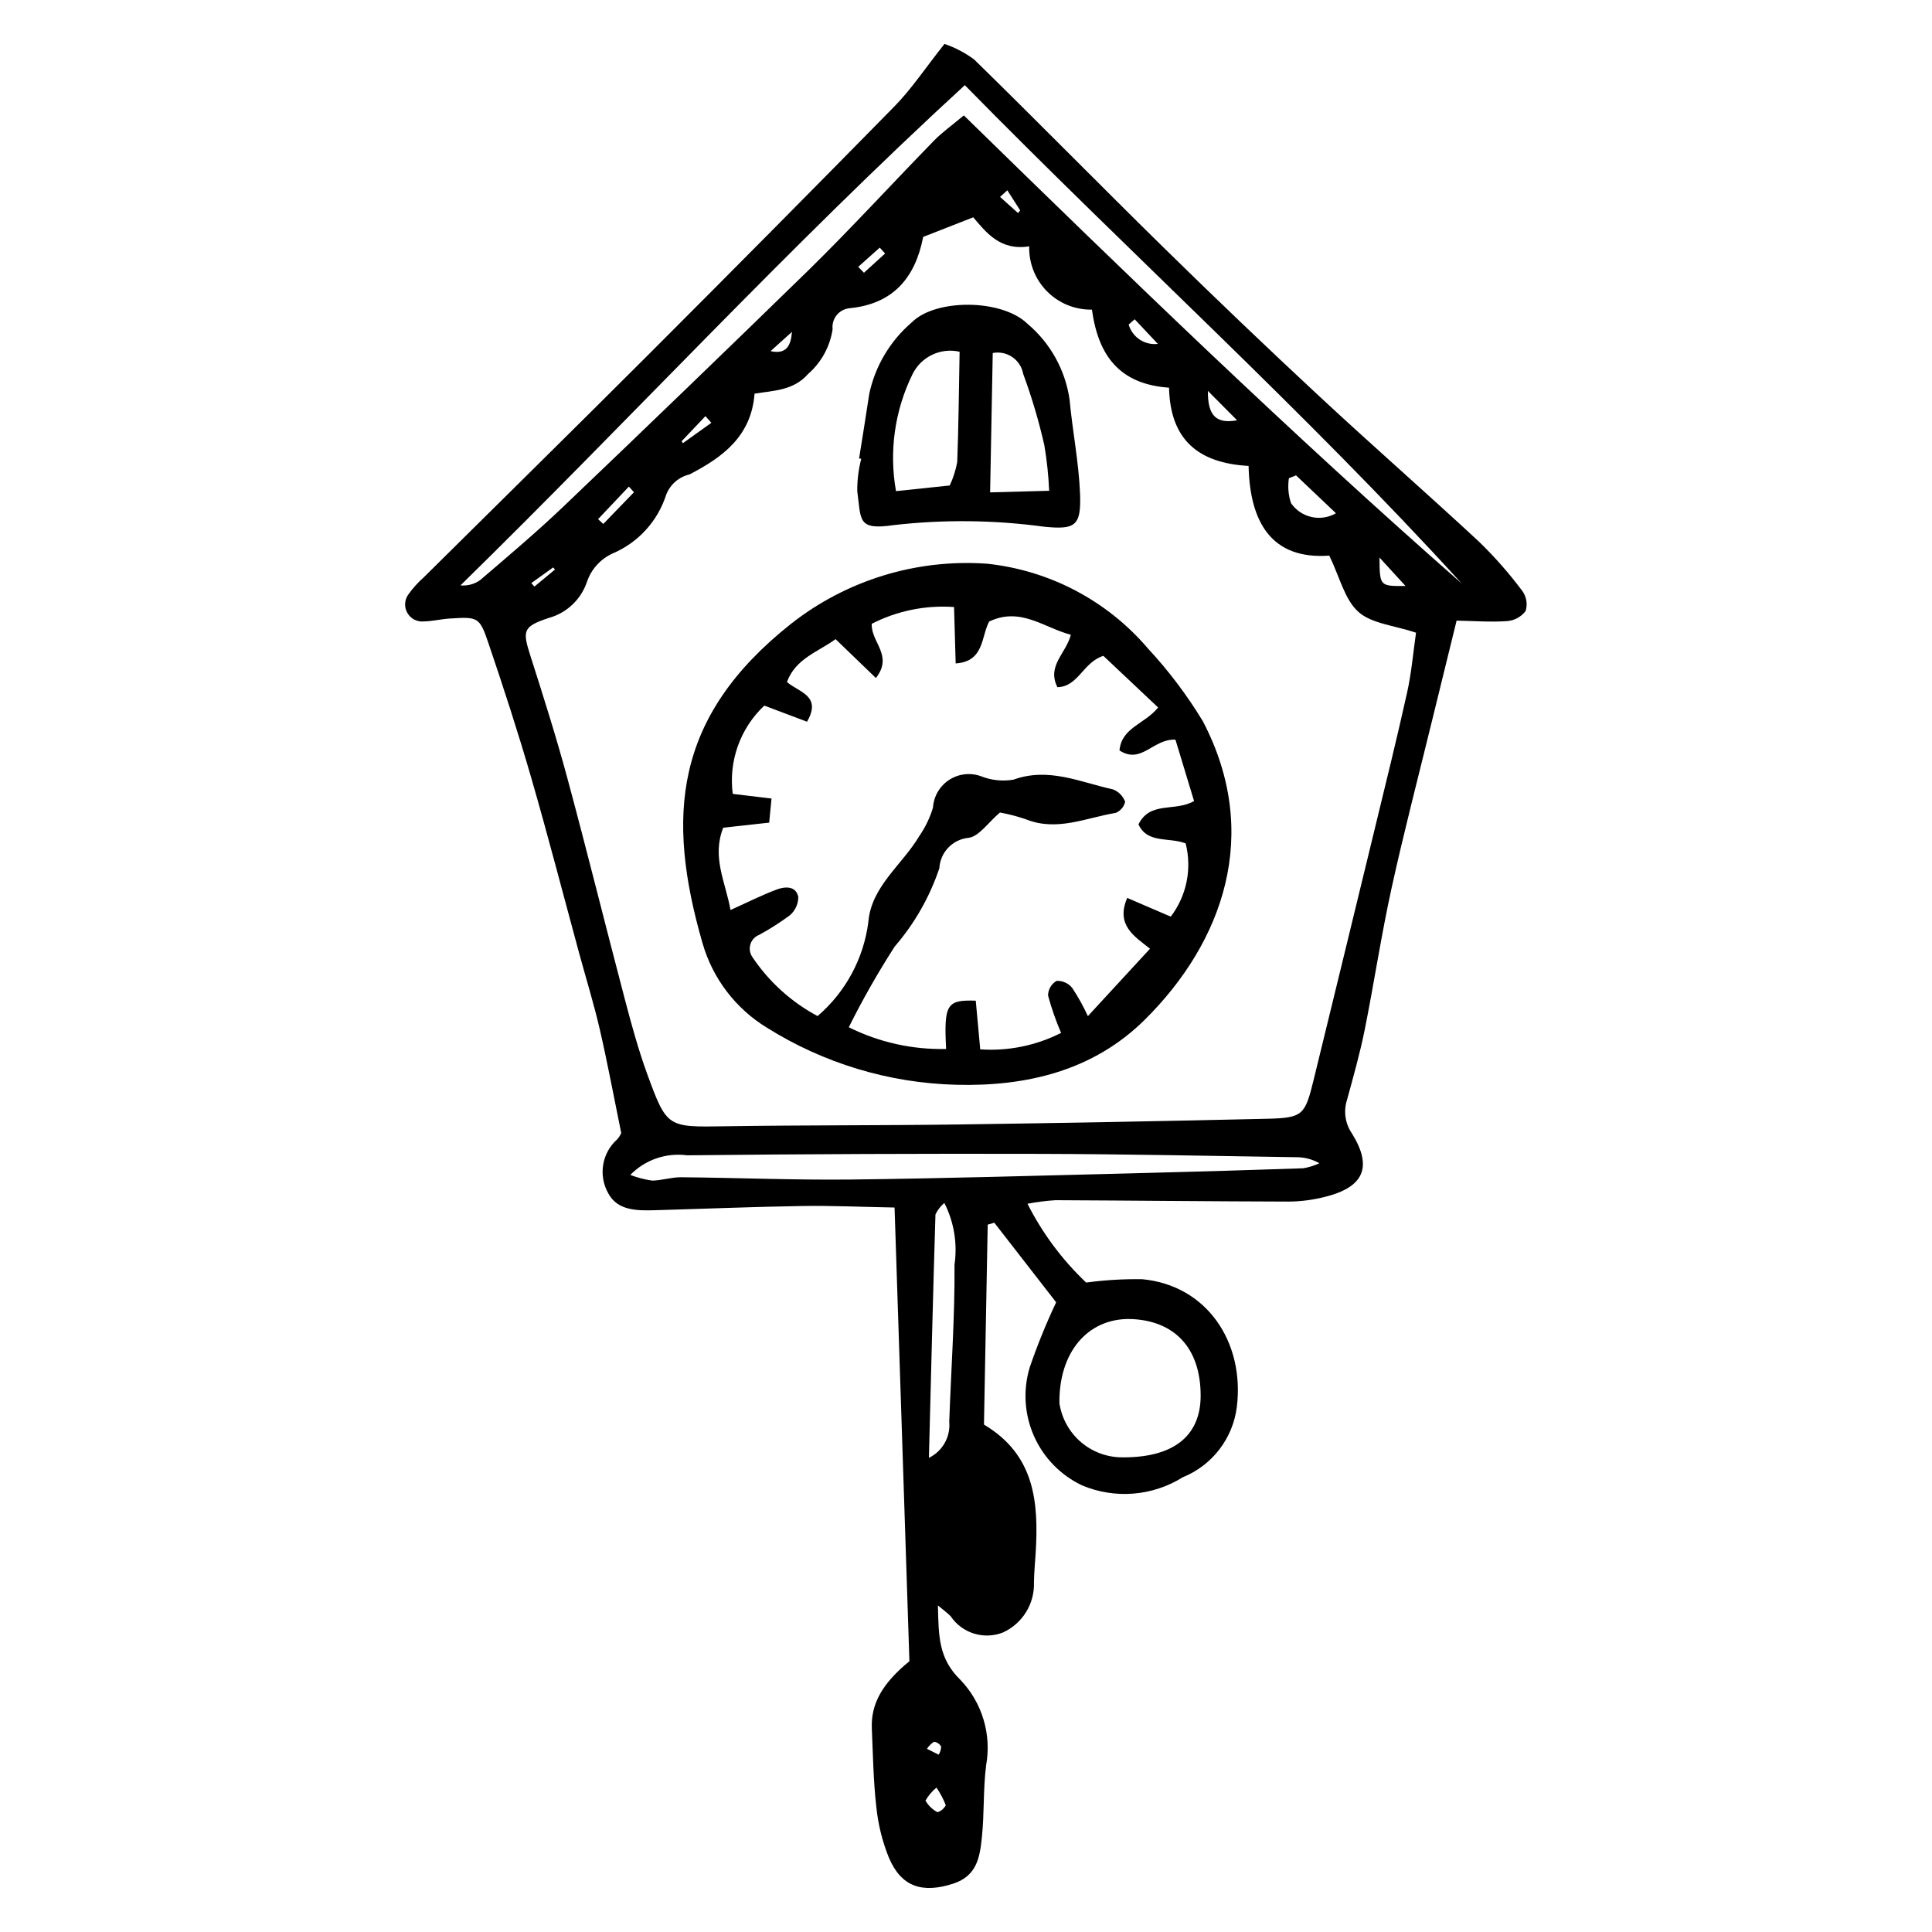
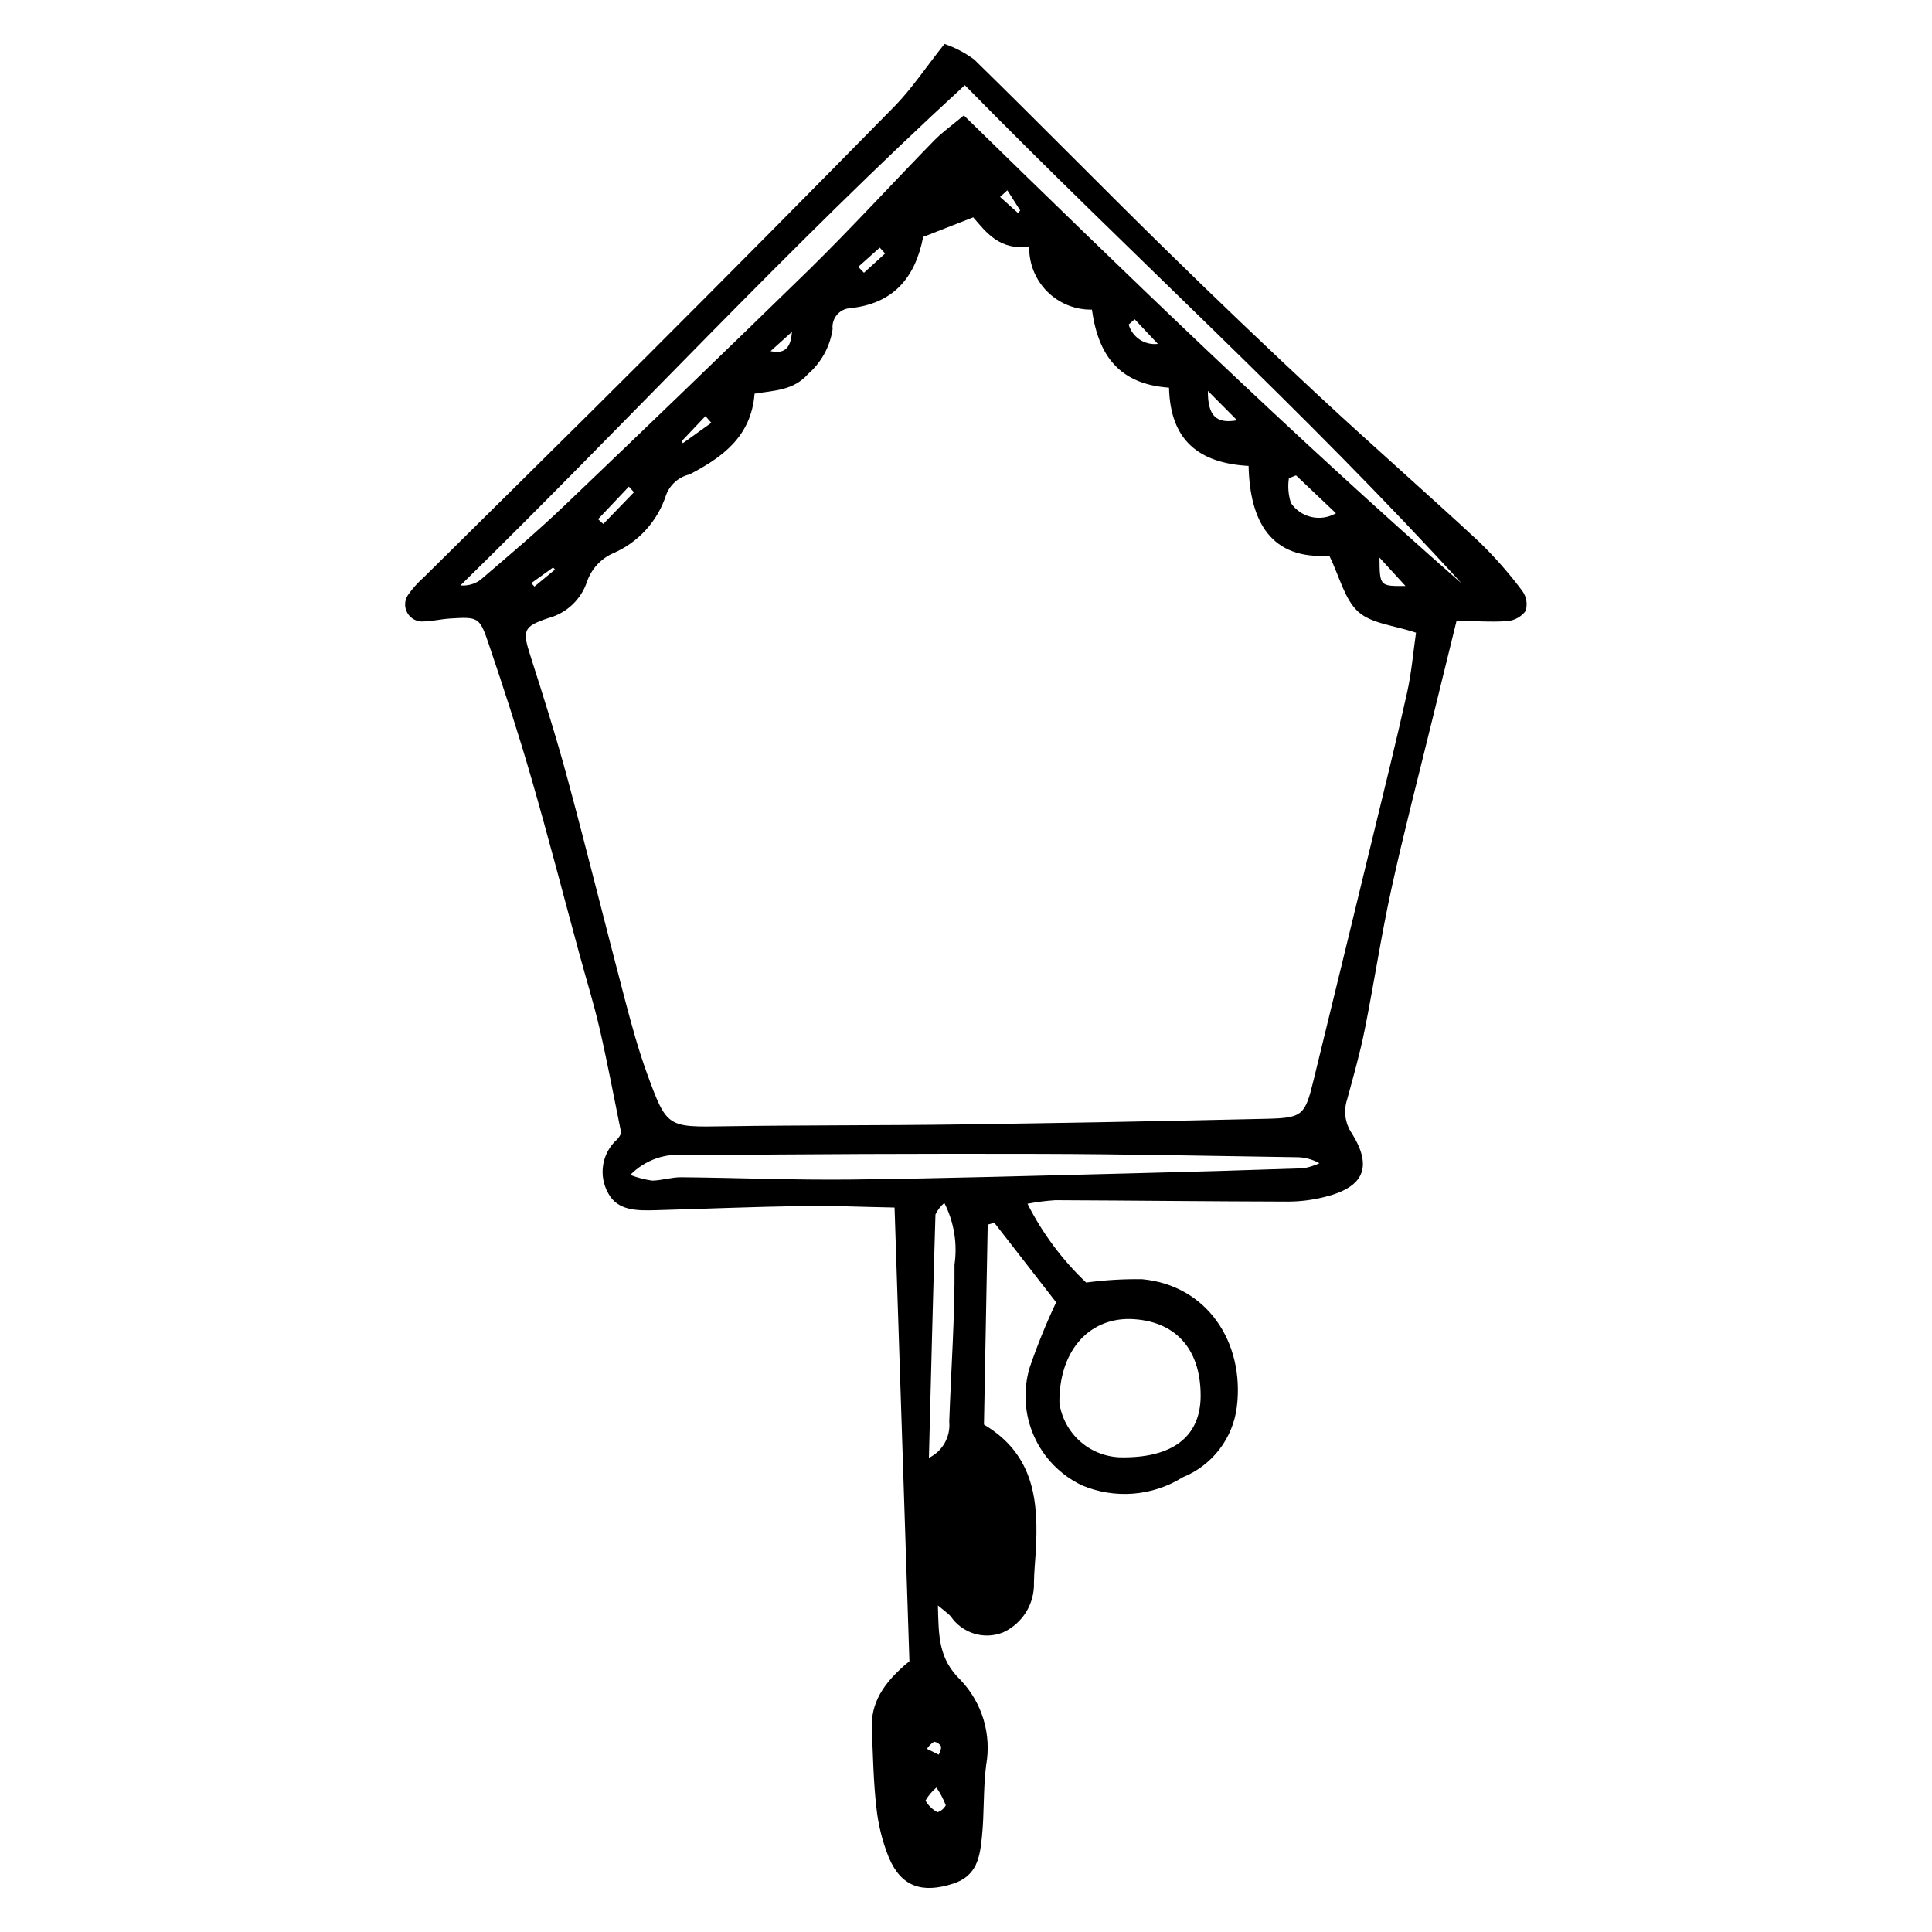
<svg xmlns="http://www.w3.org/2000/svg" fill="#000000" width="800px" height="800px" version="1.1" viewBox="144 144 512 512">
  <g>
    <path d="m431.84 483.89c4.922-0.664 9.887-0.961 14.852-0.887 17.211 1.621 27.16 16.75 25.09 33.809-0.508 4.113-2.106 8.016-4.633 11.301-2.523 3.285-5.883 5.836-9.723 7.387-8.027 5.016-17.992 5.809-26.707 2.125-5.66-2.695-10.164-7.324-12.703-13.051-2.539-5.727-2.941-12.176-1.137-18.176 2.016-5.883 4.356-11.648 7.012-17.27-4.898-6.309-10.645-13.703-16.387-21.098l-1.75 0.52-0.992 52.98c13.531 8.047 14.5 20.656 13.707 33.961-0.156 2.606-0.426 5.207-0.457 7.812l-0.004-0.004c0.215 5.695-3.027 10.957-8.211 13.324-5.055 1.996-10.816 0.211-13.855-4.293-0.711-0.766-1.598-1.371-3.387-2.879 0.215 8.125 0.102 14.086 6.066 19.836h-0.004c5.691 6.008 8.184 14.363 6.723 22.508-0.809 6.312-0.465 12.77-1.129 19.105-0.539 5.141-1.23 10.23-7.625 12.297-8.102 2.613-13.734 0.918-17.039-6.945h-0.004c-1.723-4.281-2.836-8.785-3.305-13.375-0.785-6.887-0.891-13.855-1.191-20.793-0.281-6.516 2.75-11.957 9.957-17.844-1.301-39.805-2.613-79.883-3.934-120.23-8.98-0.168-16.699-0.531-24.406-0.406-13.031 0.211-26.055 0.746-39.082 1.117-4.719 0.133-9.918 0.152-12.375-4.461-2.699-4.742-1.707-10.73 2.383-14.344 0.434-0.492 0.781-1.047 1.043-1.648-1.945-9.5-3.621-18.535-5.684-27.48-1.559-6.754-3.617-13.391-5.438-20.082-4.246-15.605-8.289-31.266-12.789-46.797-3.461-11.953-7.324-23.801-11.324-35.59-2.312-6.824-2.762-6.867-10.184-6.402-2.305 0.145-4.59 0.719-6.891 0.77h0.004c-1.766 0.176-3.469-0.695-4.356-2.231-0.891-1.535-0.801-3.445 0.23-4.891 1.176-1.66 2.539-3.176 4.062-4.523 19.754-19.586 39.598-39.082 59.27-58.75 21.934-21.926 43.766-43.953 65.492-66.082 4.59-4.691 8.27-10.266 13.27-16.566 2.828 0.961 5.488 2.359 7.887 4.141 16.984 16.602 33.613 33.566 50.57 50.195 13.449 13.188 27.074 26.199 40.871 39.031 14 13.02 28.398 25.609 42.41 38.617v0.004c4.141 4.023 7.957 8.371 11.41 12.996 1.102 1.531 1.422 3.488 0.867 5.293-1.176 1.555-2.961 2.531-4.902 2.68-4.242 0.312-8.535-0.031-13.391-0.125-2.219 9.043-4.348 17.672-6.457 26.305-3.637 14.898-7.519 29.742-10.805 44.715-2.719 12.402-4.598 24.984-7.098 37.438-1.25 6.219-2.988 12.344-4.66 18.473v0.004c-0.996 3.012-0.531 6.312 1.258 8.934 5.621 9.023 3.148 14.355-7.363 16.902v-0.004c-3.086 0.77-6.254 1.172-9.434 1.191-20.594-0.047-41.188-0.281-61.781-0.367h-0.004c-2.477 0.16-4.941 0.477-7.379 0.941 3.941 7.801 9.199 14.863 15.543 20.879zm21.965-237.15c-13.121-0.914-18.742-8.457-20.434-20.684h0.004c-4.461 0.078-8.758-1.668-11.895-4.836-3.141-3.168-4.848-7.481-4.731-11.941-7.754 1.254-11.512-3.816-14.828-7.691-4.793 1.879-8.73 3.422-13.172 5.16 0.219-0.273-0.074-0.07-0.125 0.18-2.137 10.816-8.031 17.656-19.543 18.762h0.004c-1.328 0.141-2.543 0.805-3.375 1.852-0.832 1.043-1.215 2.375-1.059 3.699-0.684 4.598-2.984 8.801-6.488 11.855-3.887 4.43-9.047 4.383-14.195 5.234-0.871 11.379-8.562 16.895-17.273 21.414v-0.004c-2.832 0.668-5.144 2.703-6.168 5.422-2.25 7-7.441 12.672-14.219 15.531-3.137 1.449-5.555 4.098-6.707 7.356-1.555 4.766-5.406 8.43-10.246 9.738-6.859 2.293-6.922 3.356-4.738 10.18 3.434 10.734 6.84 21.492 9.773 32.367 5.262 19.504 10.102 39.117 15.246 58.652 1.754 6.66 3.574 13.336 5.938 19.793 5.191 14.176 5.336 13.934 20.816 13.691 20.59-0.32 41.188-0.191 61.777-0.477 27.262-0.375 54.523-0.879 81.781-1.512 9.301-0.227 9.91-1.02 12.152-10.184 5.348-21.875 10.676-43.758 15.984-65.645 3-12.379 6.07-24.746 8.828-37.18 1.16-5.219 1.598-10.594 2.352-15.805-5.836-1.949-11.785-2.383-15.289-5.531-3.641-3.273-4.918-9.176-7.699-14.895-15.352 1.129-21.059-8.91-21.383-23.766-13.277-0.727-20.77-6.894-21.086-20.738zm77.633 51.969c-41.805-45.863-87.871-87.414-131.75-132.14-46.629 42.785-88.922 88.758-133.66 132.57h-0.004c1.848 0.168 3.695-0.324 5.211-1.395 7.449-6.379 14.961-12.711 22.055-19.477 21.797-20.793 43.48-41.703 65.051-62.734 11.34-11.129 22.074-22.875 33.172-34.254 2.168-2.223 4.75-4.043 7.914-6.695 43.492 42.496 86.734 84.387 132.02 124.12zm-87.957 194.84c-11.293-0.168-18.887 8.871-18.723 22.293h-0.004c0.574 3.871 2.477 7.422 5.383 10.043 2.906 2.621 6.637 4.144 10.547 4.316 13.797 0.316 21.496-5.281 21.5-16.312 0.004-12.672-6.93-19.992-18.703-20.34zm-132.44-38.18c1.879 0.723 3.832 1.23 5.824 1.508 2.559-0.055 5.113-0.918 7.66-0.895 15.039 0.141 30.082 0.777 45.117 0.605 24.867-0.289 49.73-1.035 74.594-1.648 15.047-0.371 30.094-0.812 45.141-1.332l0.004 0.004c1.477-0.254 2.918-0.703 4.277-1.34-1.887-1.07-4.016-1.621-6.184-1.598-22.543-0.336-45.086-0.824-67.633-0.883-31.258-0.082-62.516 0.043-93.773 0.379-5.547-0.738-11.121 1.191-15.027 5.199zm79.129 74.977c3.617-1.758 5.766-5.578 5.391-9.586 0.484-13.875 1.504-27.75 1.395-41.617 0.809-5.598-0.133-11.309-2.699-16.352-0.988 0.84-1.789 1.879-2.352 3.051-0.645 21.168-1.164 42.34-1.734 64.504zm107.87-250.33c-4.172-3.961-7.375-7-10.578-10.039l-1.887 0.754-0.004-0.004c-0.336 2.207-0.148 4.465 0.547 6.586 2.652 3.887 7.852 5.066 11.922 2.703zm11.543 11.742c0.051 7.59 0.051 7.59 6.894 7.535-2.652-2.898-4.773-5.215-6.894-7.531zm-37.738-36.375-7.738-7.785c-0.074 6.809 2.379 8.727 7.738 7.789zm-159.84 19.066-1.344-1.496c-2.723 2.879-5.445 5.758-8.168 8.633l1.383 1.27c2.707-2.805 5.418-5.606 8.129-8.406zm20.512-18.398-1.57-1.773c-2.102 2.219-4.203 4.434-6.305 6.652l0.336 0.516c2.512-1.801 5.023-3.598 7.535-5.394zm59.652 361.68c-1.172 0.965-2.156 2.133-2.906 3.453 0.746 1.309 1.855 2.371 3.188 3.07 0.945-0.305 1.73-0.965 2.195-1.836-0.641-1.652-1.473-3.227-2.477-4.688zm52.531-389.12-1.594 1.398c0.977 3.371 4.25 5.539 7.734 5.125-2.656-2.82-4.398-4.672-6.141-6.523zm-73.262-13.891 1.52 1.566 5.602-5.102-1.418-1.559c-1.902 1.703-3.801 3.398-5.703 5.094zm-23.234 22.34c4.387 0.961 5.391-1.68 5.672-5.109zm-57.121 57.871-0.504-0.547-5.773 4.144 0.824 0.918c1.82-1.504 3.637-3.008 5.453-4.516zm119.87-100.5-1.93 1.754 4.75 4.266 0.59-0.684c-1.137-1.781-2.273-3.559-3.41-5.336zm-21.301 413.03 3.106 1.551c0.402-0.648 0.629-1.387 0.656-2.148-0.391-0.695-1.082-1.168-1.871-1.281-0.766 0.477-1.41 1.117-1.891 1.879z" />
-     <path d="m405.58 293.39c16.574 1.75 31.848 9.801 42.66 22.484 5.481 5.91 10.348 12.363 14.527 19.254 15.602 29.82 5.406 58.461-15.316 79.039-13.707 13.613-31.422 17.805-50.145 17.305-17.754-0.469-35.055-5.699-50.098-15.145-8.266-5.055-14.34-13.023-17.02-22.336-9.688-33.523-7.68-60.012 23.449-84.684h0.004c14.73-11.574 33.246-17.25 51.938-15.918zm-67.98 91.766c4.445-2 8.266-3.938 12.25-5.43 2.188-0.82 5.106-1.012 5.703 1.984 0 1.887-0.832 3.672-2.277 4.887-2.566 1.891-5.258 3.609-8.055 5.137-1.121 0.426-1.984 1.336-2.348 2.477-0.359 1.145-0.18 2.387 0.488 3.379 4.391 6.57 10.336 11.957 17.305 15.68 7.434-6.367 12.23-15.27 13.461-24.977 0.789-9.418 8.98-15.113 13.48-22.707 1.602-2.316 2.832-4.867 3.644-7.562 0.191-3.027 1.82-5.777 4.379-7.406 2.562-1.625 5.746-1.934 8.566-0.824 2.672 1.02 5.57 1.301 8.387 0.82 9.324-3.371 17.707 0.688 26.352 2.578h0.004c1.496 0.578 2.672 1.77 3.234 3.273-0.293 1.336-1.227 2.441-2.492 2.957-7.891 1.301-15.621 5.031-23.887 1.668-2.219-0.758-4.492-1.348-6.801-1.766-3.141 2.66-5.547 6.383-8.352 6.711-4.191 0.422-7.457 3.828-7.699 8.035-2.555 7.625-6.574 14.684-11.832 20.77-4.449 6.902-8.512 14.047-12.172 21.398 8.004 3.981 16.855 5.957 25.793 5.75-0.605-11.867 0.16-13.059 7.856-12.797l1.184 12.895v0.004c7.402 0.508 14.809-1 21.426-4.363-1.379-3.211-2.531-6.516-3.449-9.891 0.008-1.598 0.859-3.078 2.238-3.891 1.598-0.082 3.141 0.605 4.148 1.852 1.582 2.383 2.977 4.887 4.168 7.484 5.723-6.211 10.898-11.824 16.465-17.863-4.051-3.219-9.176-6.215-6.043-13.461l11.539 4.965c4.207-5.531 5.66-12.68 3.949-19.414-4.574-1.734-10.059 0.133-12.508-5.027 3.094-6.277 9.645-3.273 14.738-6.195-1.695-5.586-3.391-11.18-4.934-16.266-5.922-0.309-9.023 6.648-14.832 2.852 0.582-6.121 6.68-6.945 10.242-11.379-4.938-4.656-9.883-9.32-14.512-13.684-5.414 1.699-6.625 8.191-12.18 8.301-2.859-5.699 2.277-8.871 3.559-13.898-7.121-1.828-13.266-7.461-21.637-3.508-2.148 3.922-1.254 10.617-8.883 11.113-0.148-5.094-0.285-9.848-0.43-14.941l0.004-0.008c-7.543-0.535-15.09 1-21.82 4.445-0.223 4.93 5.801 8.379 1.105 14.367-3.707-3.574-7.102-6.848-10.688-10.305-4.703 3.453-10.578 5.109-12.883 11.359 3.121 2.746 9.32 3.57 5.32 10.527-3.688-1.391-7.352-2.773-11.324-4.269v0.004c-6.387 6-9.496 14.703-8.363 23.391 3.812 0.457 6.848 0.824 10.277 1.234l-0.621 6.383-12.18 1.348c-3.074 7.781 0.59 14.355 1.934 21.805z" />
-     <path d="m371.67 265.49c0.898-5.691 1.836-11.379 2.684-17.078 1.57-7.387 5.527-14.055 11.266-18.969 6.312-6.356 23.953-6.242 30.691 0.387v-0.004c6.047 5.094 10.008 12.234 11.137 20.059 0.766 8.316 2.441 16.574 2.773 24.895 0.34 8.609-1.227 9.641-9.551 8.801-13.191-1.793-26.555-1.938-39.785-0.43-9.688 1.422-8.652-1.211-9.703-9.008-0.02-2.887 0.336-5.766 1.055-8.559zm26.637-28.277c-5.07-1.156-10.266 1.348-12.52 6.031-4.688 9.582-6.207 20.406-4.34 30.91l14.242-1.496c0.922-1.977 1.59-4.062 1.988-6.207 0.355-9.465 0.434-18.938 0.629-29.238zm23.734 36.848h-0.004c-0.176-4.035-0.602-8.059-1.27-12.043-1.457-6.418-3.328-12.738-5.606-18.914-0.32-1.816-1.355-3.426-2.875-4.469-1.52-1.043-3.391-1.434-5.199-1.082l-0.695 36.93z" />
  </g>
</svg>